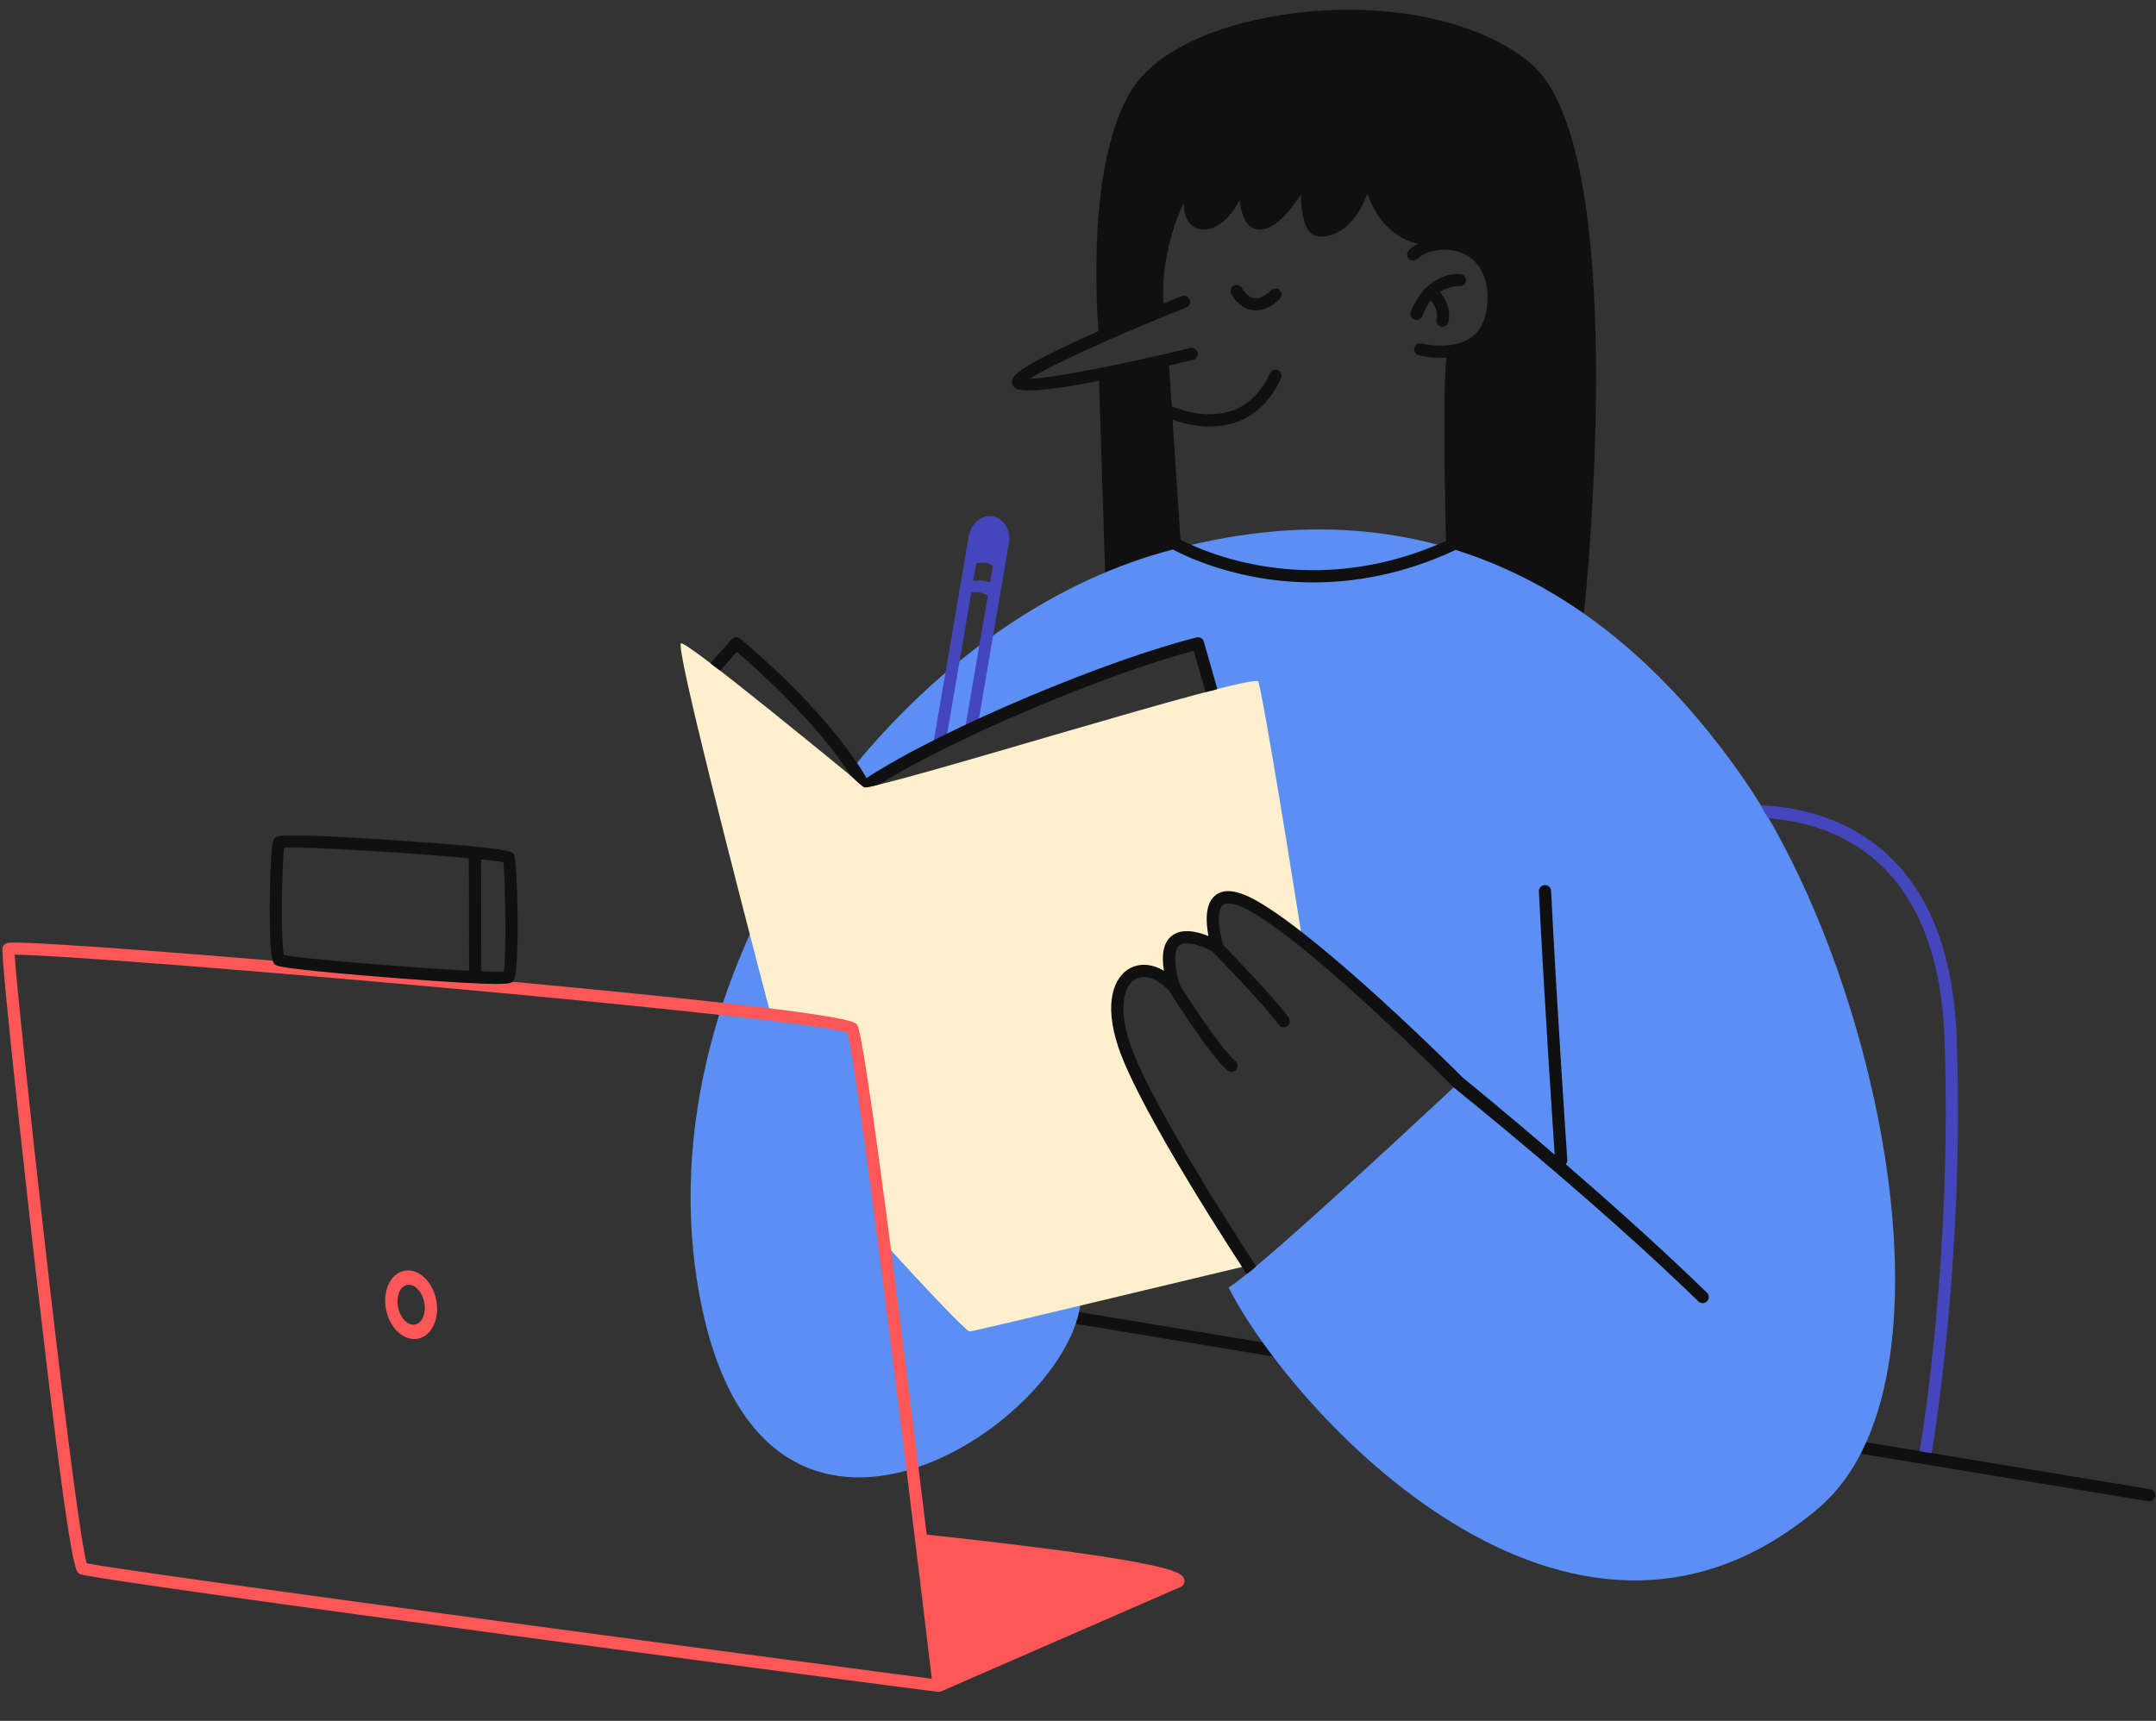
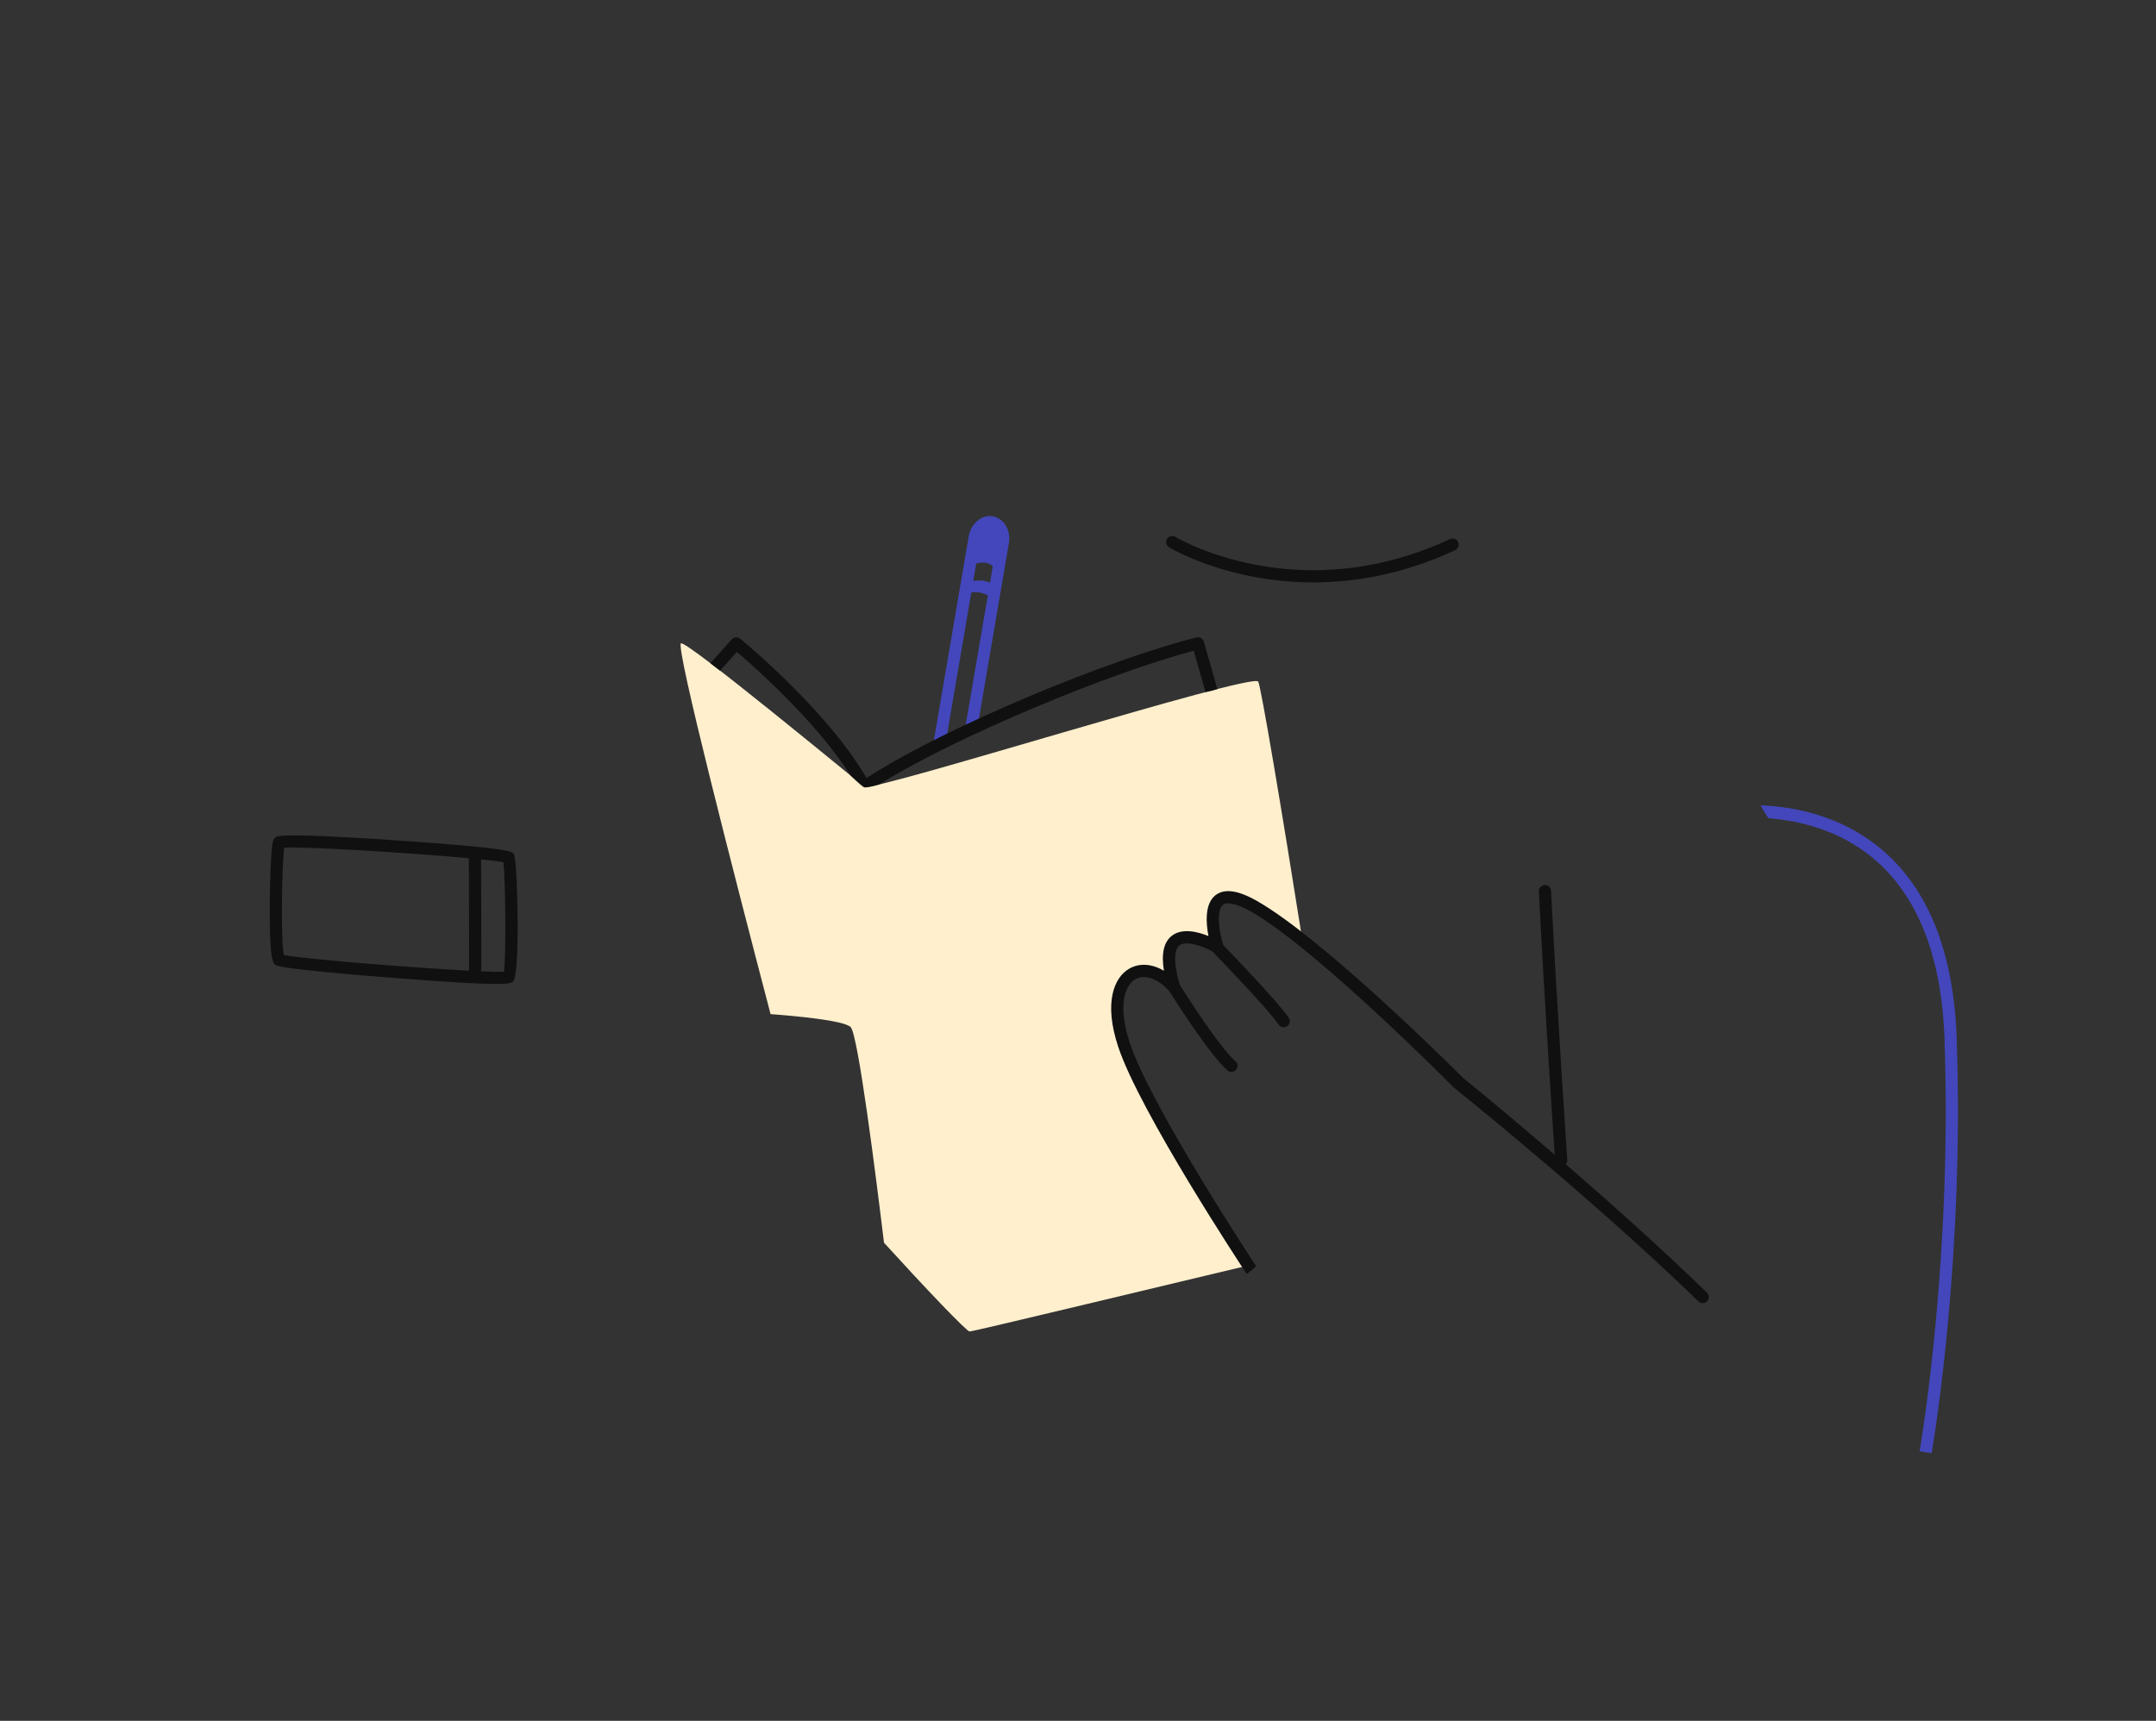
<svg xmlns="http://www.w3.org/2000/svg" fill="#000000" height="352.3" preserveAspectRatio="xMidYMid meet" version="1" viewBox="-0.5 -2.0 441.3 352.3" width="441.3" zoomAndPan="magnify">
  <rect x="-0.5" y="-2.0" width="441.3" height="352.3" fill="#333333" stroke="none" />
  <g id="change1_1">
-     <path d="M312.812,10.98c-10.828-9.129-30.794-13.029-50.877-9.932 c-14.839,2.288-26.041,7.853-30.734,15.267c-9.127,14.419-7.298,43.883-6.855,49.476 c-17.668,7.809-17.669,9.316-17.669,10.415c0,0.488,0.228,0.947,0.625,1.26c0.428,0.337,1.375,0.485,2.712,0.485 c3.173,0,8.548-0.837,14.434-1.986l1.379,42.992c0.016,0.49,0.316,0.926,0.769,1.114 c0.305,0.127,22.413,9.106,54.623,9.106c12.566,0,26.67-1.367,41.616-5.159c0.508-0.128,0.881-0.56,0.935-1.081 C324.175,119.083,333.429,28.363,312.812,10.98z M226.226,67.686c0.014-0.007,0.029-0.011,0.043-0.019 c5.011-2.208,10.602-4.551,16.035-6.722c0.641-0.256,0.953-0.983,0.697-1.625s-0.984-0.955-1.625-0.697 c-0.035,0.014-1.483,0.594-3.738,1.52c-0.498-8.296,1.912-15.71,4.111-20.592 c0.046,1.509,0.341,2.947,1.097,3.958c0.731,0.978,1.837,1.514,3.109,1.492c3.165-0.006,5.624-2.994,7.292-5.979 c0.214,1.989,0.729,3.933,1.831,5.029c0.748,0.742,1.698,1.065,2.763,0.942c2.961-0.355,5.894-4.015,7.897-7.157 c0.1,3.901,0.784,7.809,3.044,8.446c1.667,0.397,3.529-0.001,5.245-1.12c2.261-1.473,4.094-4.064,5.348-7.492 c1.368,3.83,3.464,6.681,6.261,8.503c1.361,0.887,2.74,1.425,4.031,1.75c-0.645,0.349-1.236,0.763-1.75,1.246 c-0.503,0.473-0.527,1.264-0.054,1.767c0.474,0.505,1.266,0.526,1.767,0.054c1.867-1.756,5.89-2.629,9.386-1.047 c3.344,1.512,5.1,4.886,4.944,9.501c-0.119,3.521-1.213,6.073-3.253,7.588 c-3.897,2.896-10.112,1.291-10.176,1.275c-0.662-0.177-1.351,0.22-1.529,0.886 c-0.178,0.666,0.217,1.35,0.883,1.529c0.154,0.041,2.097,0.547,4.61,0.547c0.339,0,0.691-0.013,1.048-0.033 c-0.439,4.218-0.622,15.834-0.043,38.325c-30.965,12.884-50.989,2.126-54.305,0.108l-1.683-25.74 c1.749,0.626,4.51,1.389,7.607,1.389c1.737,0,3.58-0.24,5.404-0.88c3.993-1.4,7.079-4.417,9.173-8.968 c0.288-0.627,0.014-1.37-0.613-1.658c-0.626-0.288-1.369-0.014-1.658,0.613c-1.797,3.906-4.392,6.479-7.713,7.648 c-5.075,1.787-10.554-0.138-12.38-0.898l-0.524-8.019c-0.007-0.105-0.049-0.197-0.08-0.292 c1.756-0.411,3.432-0.811,4.972-1.185c0.671-0.163,1.083-0.839,0.92-1.51c-0.162-0.67-0.835-1.083-1.51-0.92 c-13.31,3.229-27.958,6.172-32.864,6.314C212.747,73.886,218.857,70.934,226.226,67.686z M439.389,305.36 c-0.068,0-0.137-0.005-0.206-0.017l-280.696-46.435c-0.681-0.113-1.142-0.756-1.029-1.438 c0.113-0.682,0.752-1.148,1.438-1.029l280.696,46.435c0.681,0.113,1.142,0.756,1.029,1.438 C440.519,304.926,439.99,305.36,439.389,305.36z M255.763,61.491c0.269,0.045,0.537,0.067,0.808,0.067 c1.601,0,3.231-0.789,4.856-2.353c0.498-0.478,0.514-1.27,0.035-1.767c-0.479-0.498-1.27-0.514-1.768-0.035 c-1.294,1.245-2.472,1.791-3.506,1.623c-1.531-0.248-2.465-1.998-2.474-2.015c-0.317-0.611-1.066-0.853-1.68-0.538 c-0.614,0.315-0.858,1.067-0.544,1.682C251.552,58.274,252.989,61.026,255.763,61.491z M288.984,63.438 c0.147,0.057,0.299,0.084,0.448,0.084c0.502,0,0.976-0.305,1.167-0.802c0.518-1.349,1.141-2.389,1.802-3.212 c0.294,0.332,1.545,1.889,1.132,3.876c-0.141,0.676,0.294,1.338,0.97,1.478c0.086,0.018,0.171,0.026,0.255,0.026 c0.58,0,1.101-0.406,1.223-0.996c0.655-3.153-1.216-5.498-1.753-6.092c1.991-1.343,3.841-1.218,3.977-1.206 c0.676,0.07,1.294-0.429,1.365-1.113c0.072-0.686-0.426-1.302-1.112-1.375c-2.392-0.248-7.626,1.032-10.192,7.716 C288.018,62.467,288.339,63.19,288.984,63.438z" fill="#101011" />
-   </g>
+     </g>
  <g id="change2_1">
-     <path d="M371.759,306.718c-51.159,43.505-108.067-20.087-120.785-45.13 c7.043-4.304,48.065-42.848,48.065-42.848l-2.17,0.177c0,0-30.537-30.405-41.254-35.684 c-10.717-5.279-9.338,3.127-7.511,8.369c-8.641-4.345-10.826-0.84-9.463,7.35 c-11.941-6.679-12.124,4.527-9.083,12.94c3.041,8.413,17.68,32.937,17.68,32.937l-26.634,20.465 c-3.739,24.989-63.478,64.12-77.25,1.25c-7.397-33.769,2.202-69.168,20.955-97.953l1.556,10.823l81.652-33.913 c0,0-0.522-9-2.739-15.806c-27.391,4.803-67.957,28.328-67.957,28.328l-2.666-2.925 c17.351-21.29,39.822-37.41,63.319-44.032c57.391-16.174,95.232,12.137,118.957,46.435 C384.009,197.37,401.822,281.153,371.759,306.718z M371.759,306.718c-51.159,43.505-108.067-20.087-120.785-45.13 c7.043-4.304,48.065-42.848,48.065-42.848l-2.17,0.177c0,0-30.537-30.405-41.254-35.684 c-10.717-5.279-9.338,3.127-7.511,8.369c-8.641-4.345-10.826-0.84-9.463,7.35 c-11.941-6.679-12.124,4.527-9.083,12.94c3.041,8.413,17.68,32.937,17.68,32.937l-26.634,20.465 c-3.739,24.989-63.478,64.12-77.25,1.25c-7.397-33.769,2.202-69.168,20.955-97.953l1.556,10.823l81.652-33.913 c0,0-0.522-9-2.739-15.806c-27.391,4.803-67.957,28.328-67.957,28.328l-2.666-2.925 c17.351-21.29,39.822-37.41,63.319-44.032c57.391-16.174,95.232,12.137,118.957,46.435 C384.009,197.37,401.822,281.153,371.759,306.718z" fill="#5c8ff4" />
-   </g>
+     </g>
  <g id="change3_1">
    <path d="M193.169,149.407l5.148-30.131c0.801-0.124,1.978-0.085,3.381,0.606l-4.716,27.601l2.722-1.373 l6.298-36.914c0.452-2.638-1.024-5.1-3.291-5.489c-2.266-0.387-4.479,1.442-4.931,4.079l-7.336,42.996 L193.169,149.407z M199.318,113.356c1.951-0.507,2.966,0.143,3.389,0.563l-0.57,3.374 c-0.696-0.324-1.833-0.63-3.425-0.35L199.318,113.356z M392.417,295.072c0.62-3.638,6.666-40.55,5.085-84.516 c-0.613-17.052-5.625-29.532-14.898-37.095c-6.956-5.673-15.085-7.482-21.097-7.945 c-0.259-0.238-1.359-1.999-1.598-2.637c6.469,0.241,16.012,1.917,24.253,8.627 c9.869,8.035,15.197,21.144,15.838,38.96c1.586,44.117-4.467,81.187-5.117,85.014 C394.536,295.48,392.523,295.142,392.417,295.072z" fill="#4347bb" />
  </g>
  <g id="change4_1">
    <path d="M228.207,205.246c0.438,9.024,17.084,37.38,26.964,51.788 c-22.492,5.345-56.427,13.554-57.218,13.554c-0.605,0-9.206-9.036-17.511-18.171 c-1.686-13.929-5.338-42.76-6.832-44.155c-1.48-1.383-11.479-2.281-16.386-2.643 c-7.975-30.444-19.337-74.743-18.358-75.9c0.816-0.964,36,28.174,37.565,29.348 c1.565,1.174,79.435-23.478,80.609-21.522c0.55,0.917,4.816,26.247,9.031,52.899 c-2.71-2.288-7.754-6.274-11.477-7.606c-5.332-1.908-8.518-0.35-6.191,8.923 c-2.515-1.928-13.178-6.011-8.581,8.381C233.023,195.408,227.695,194.687,228.207,205.246z M228.207,205.246 c0.438,9.024,17.084,37.38,26.964,51.788c-22.492,5.345-56.427,13.554-57.218,13.554 c-0.605,0-9.206-9.036-17.511-18.171c-1.686-13.929-5.338-42.76-6.832-44.155 c-1.48-1.383-11.479-2.281-16.386-2.643c-7.975-30.444-19.337-74.743-18.358-75.9 c0.816-0.964,36,28.174,37.565,29.348c1.565,1.174,79.435-23.478,80.609-21.522 c0.55,0.917,4.816,26.247,9.031,52.899c-2.71-2.288-7.754-6.274-11.477-7.606 c-5.332-1.908-8.518-0.35-6.191,8.923c-2.515-1.928-13.178-6.011-8.581,8.381 C233.023,195.408,227.695,194.687,228.207,205.246z" fill="#ffefcd" />
  </g>
  <g id="change5_1">
-     <path d="M6.564,256.061c7.223,63.17,8.334,63.726,9.226,64.172 c2.789,1.394,174.588,24.132,175.863,24.132c0,0,0-0,0.001-0c0,0,0,0,0,0 c0.086,0,0.172-0.009,0.258-0.028c0.036-0.007,0.069-0.022,0.103-0.033c0.046-0.014,0.093-0.024,0.138-0.044 l49.044-21.392c0.593-0.259,0.891-0.927,0.686-1.541c-0.38-1.139-0.9-2.699-27.502-6.191 c-11.312-1.486-22.645-2.683-25.195-2.949c-4.917-40.373-12.634-101.979-14.232-104.376 c-0.523-0.784-1.749-2.621-85.348-10.172c-39.57-3.574-84.594-7.124-88.332-6.621 c-0.81,0.108-1.123,0.559-1.242,0.917C-0.538,193.65,6.493,255.437,6.564,256.061z M2.492,193.454 c0.041,0,0.083,0,0.127,0c6.907,0,43.745,2.81,84.605,6.481c47.797,4.296,81.876,8.059,85.721,9.453 c1.754,5.485,11.178,81.105,17.28,132.3c-16.212-2.069-162.821-21.57-172.992-23.64 c-0.884-3.061-3.462-20.922-8.259-62.923C5.557,225.217,2.848,198.927,2.492,193.454z M78.532,266.159 c0.782,3.832,3.716,6.48,6.539,5.904s4.485-4.162,3.703-7.994c-0.782-3.832-3.716-6.48-6.539-5.903 C79.412,258.742,77.75,262.328,78.532,266.159z M82.827,261.064c1.473-0.301,3.042,1.272,3.498,3.505 s-0.372,4.296-1.845,4.596c-1.473,0.301-3.042-1.272-3.498-3.506S81.354,261.364,82.827,261.064z" fill="#ff5757" />
-   </g>
+     </g>
  <g id="change1_2">
    <path d="M80.726,170.058c-15.244-1.042-23.524-1.293-24.612-0.751c0,0,0,0,0,0.001 c-0.753,0.377-0.91,0.982-1.118,4.319c-0.209,3.369-0.321,8.477-0.277,12.712 c0.087,8.474,0.657,8.854,1.261,9.257c1.072,0.715,15.604,1.945,24.172,2.614 c11.868,0.927,17.841,1.23,20.914,1.23c2.972,0,3.232-0.284,3.487-0.564c1.461-1.6,0.87-24.704,0.163-25.941 C104.338,172.274,103.98,171.648,80.726,170.058z M57.593,193.517c-0.643-3.058-0.417-18.438,0.077-21.985 c4.208-0.255,25.916,1.072,37.785,2.164c0.054,3.46,0.061,19.446,0.062,23.034 C83.534,196.099,61.538,194.323,57.593,193.517z M102.643,196.941c-0.848,0.039-2.48,0.002-4.627-0.091 c-0.001-3.312-0.006-18.852-0.059-22.912c2.118,0.217,3.734,0.417,4.588,0.586 C102.943,177.996,103.133,193.528,102.643,196.941z M238.775,110.043c0.174,0.107,11.96,7.19,29.552,7.19 c8.53,0,18.426-1.666,29.023-6.6c0.626-0.291,0.897-1.035,0.606-1.661s-1.037-0.897-1.66-0.606 c-31.189,14.521-55.962-0.302-56.208-0.453c-0.589-0.362-1.357-0.177-1.72,0.41 C238.005,108.912,238.188,109.681,238.775,110.043z M348.89,262.649c-9.329-9.077-19.891-18.502-28.892-26.288 c0.208-0.24,0.325-0.559,0.302-0.901c-0.021-0.315-2.157-31.648-3.317-55.084 c-0.033-0.689-0.621-1.215-1.31-1.187c-0.69,0.034-1.221,0.621-1.187,1.31 c1.031,20.839,2.831,47.892,3.236,53.898c-10.178-8.752-17.899-15.035-18.683-15.658 c-1.757-1.793-28.574-28.452-42.161-36.237c-3.981-2.281-6.809-2.668-8.641-1.185 c-2.171,1.757-1.897,5.647-1.386,8.316c-2.22-0.898-5.396-1.687-7.486-0.06c-1.652,1.286-2.192,3.647-1.627,7.171 c-2.414-1.438-4.981-1.644-7.091-0.438c-3.075,1.757-5.288,6.876-2.275,15.976 c4.416,13.342,25.418,45.191,26.307,46.537c0.342-0.205,1.687-1.294,1.934-1.595 c-0.216-0.326-21.556-32.701-25.868-45.727c-2.541-7.677-0.973-11.812,1.143-13.021 c1.937-1.107,4.656-0.15,6.94,2.431c0.827,1.317,8.299,13.133,11.919,16.236c0.235,0.202,0.525,0.301,0.812,0.301 c0.352,0,0.703-0.148,0.95-0.436c0.449-0.524,0.389-1.313-0.136-1.763c-3.259-2.794-10.48-14.164-11.396-15.615 c-1.234-4.212-1.267-7.157-0.079-8.083c1.421-1.107,4.889,0.221,6.736,1.215c1.223,1.258,11.101,11.451,13.597,15.018 c0.243,0.348,0.632,0.533,1.025,0.533c0.248,0,0.498-0.073,0.716-0.226c0.565-0.397,0.703-1.176,0.308-1.741 c-2.432-3.474-11.041-12.425-13.397-14.857c-0.871-2.765-1.465-7.106-0.074-8.23 c0.885-0.717,3.009-0.202,5.825,1.411c13.459,7.712,41.095,35.634,41.371,35.916 c0.037,0.038,0.076,0.073,0.118,0.106c0.284,0.225,28.599,22.904,50.02,43.745 c0.243,0.236,0.558,0.354,0.872,0.354c0.325,0,0.651-0.127,0.895-0.378 C349.395,263.921,349.384,263.13,348.89,262.649z M246.252,139.692c0.788-0.163,1.7-0.375,2.415-0.627 c-0.003-0.01,0.001-0.021-0.002-0.031c0,0-1.185-4.179-2.75-9.659c-0.185-0.647-0.85-1.031-1.502-0.87 c-17.316,4.283-51.278,18.202-67.551,28.776c-7.992-13.776-25.11-27.917-25.856-28.529 c-0.517-0.425-1.277-0.367-1.724,0.132l-4.375,4.884c0.545,0.463,1.325,1.064,1.988,1.528l3.44-3.84 c3.512,3.002,16.266,14.272,23.312,25.358c1.431,1.372,2.522,2.357,2.817,2.383 c0.408,0.036,1.288-0.082,2.994-0.598c15.938-9.963,47.679-22.999,64.388-27.37 C245.192,135.945,246.183,139.446,246.252,139.692z" fill="#101011" />
  </g>
</svg>